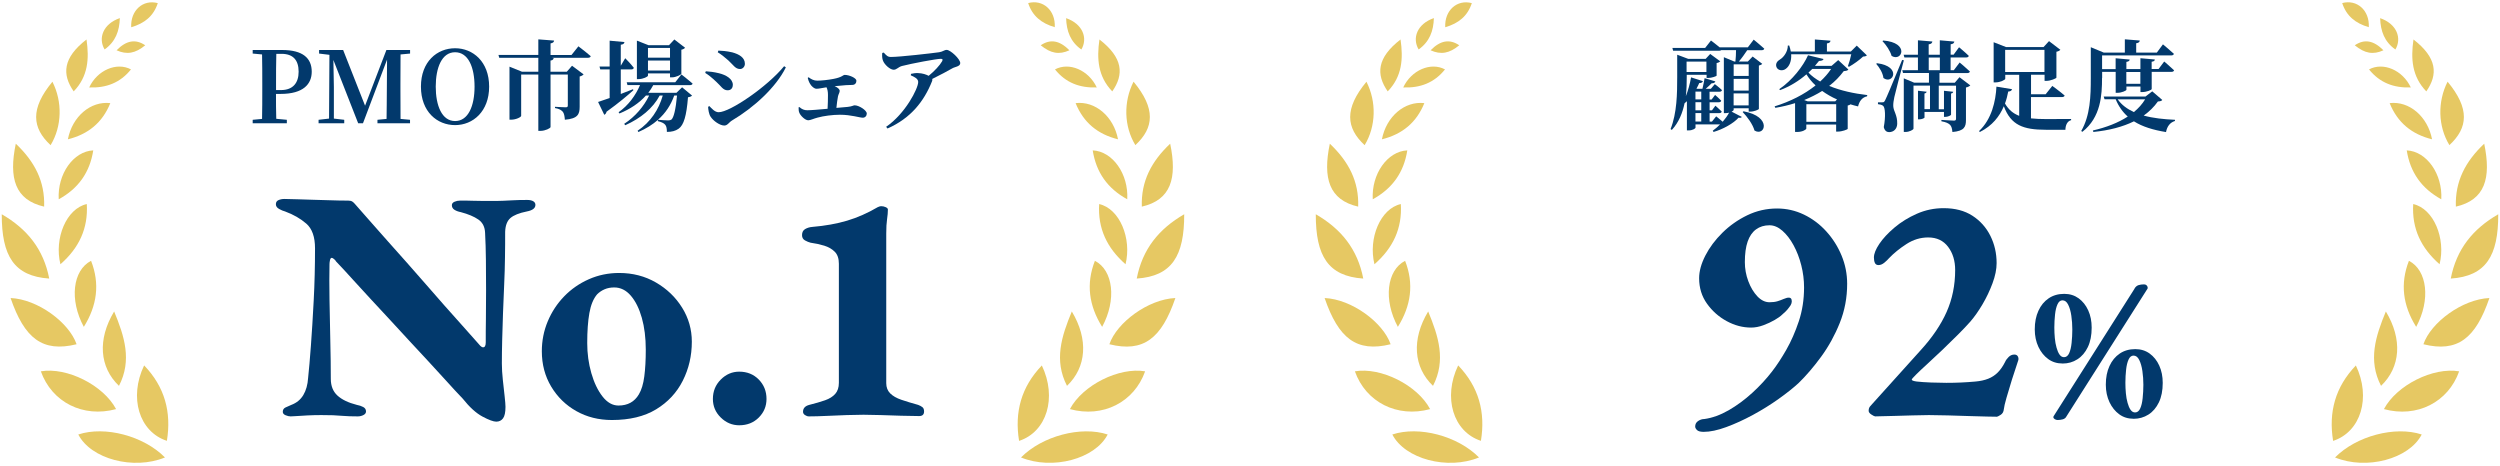
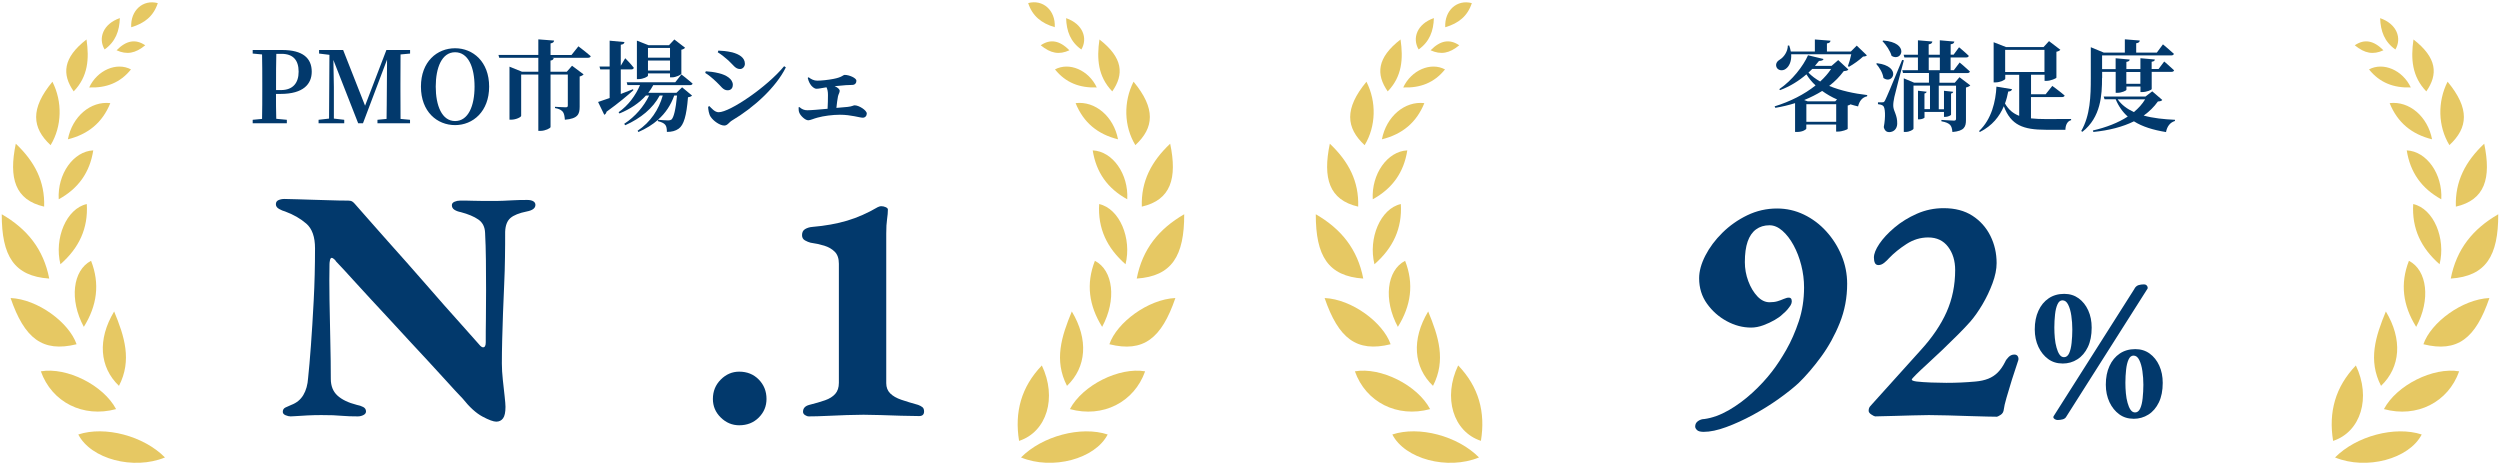
<svg xmlns="http://www.w3.org/2000/svg" width="456" height="85" viewBox="0 0 456 85" fill="none">
  <g clip-path="url(#clip0_165_837)">
    <path d="M90.52 76.91C90 76.91 89.16 76.6 88 75.98C86.84 75.36 85.64 74.27 84.4 72.71C83.44 71.71 82.44 70.63 81.4 69.47C80.36 68.31 79.26 67.11 78.1 65.87C76.94 64.63 75.77 63.37 74.59 62.09C73.41 60.81 72.24 59.54 71.08 58.28C69.92 57.02 68.76 55.77 67.6 54.53C66.44 53.29 65.34 52.09 64.3 50.93C63.26 49.77 62.26 48.69 61.3 47.69C61.22 47.53 61.09 47.38 60.91 47.24C60.73 47.1 60.6 47.03 60.52 47.03C60.36 47.03 60.25 47.17 60.19 47.45C60.13 47.73 60.1 47.97 60.1 48.17C60.06 50.01 60.06 52.17 60.1 54.65C60.14 57.13 60.19 59.64 60.25 62.18C60.31 64.72 60.34 67.03 60.34 69.11C60.34 70.39 60.74 71.4 61.54 72.14C62.34 72.88 63.52 73.45 65.08 73.85C65.52 73.93 65.91 74.06 66.25 74.24C66.59 74.42 66.76 74.69 66.76 75.05C66.76 75.33 66.6 75.55 66.28 75.71C65.96 75.87 65.62 75.95 65.26 75.95C64.18 75.95 63.3 75.92 62.62 75.86C61.94 75.8 61.31 75.76 60.73 75.74C60.15 75.72 59.44 75.71 58.6 75.71C57.76 75.71 56.89 75.73 56.11 75.77C55.33 75.81 54.67 75.85 54.13 75.89C53.59 75.93 53.22 75.95 53.02 75.95C52.74 75.95 52.43 75.88 52.09 75.74C51.75 75.6 51.58 75.39 51.58 75.11C51.58 74.75 51.74 74.49 52.06 74.33C52.38 74.17 52.74 74.01 53.14 73.85C54.1 73.49 54.83 72.89 55.33 72.05C55.83 71.21 56.12 70.17 56.2 68.93C56.36 67.45 56.53 65.49 56.71 63.05C56.89 60.61 57.06 57.86 57.22 54.8C57.38 51.74 57.46 48.57 57.46 45.29C57.46 43.21 56.93 41.71 55.87 40.79C54.81 39.87 53.52 39.13 52 38.57C51.68 38.49 51.32 38.34 50.92 38.12C50.52 37.9 50.32 37.61 50.32 37.25C50.32 36.89 50.48 36.64 50.8 36.5C51.12 36.36 51.48 36.29 51.88 36.29C52.6 36.29 53.41 36.31 54.31 36.35C55.21 36.39 56.16 36.42 57.16 36.44C58.16 36.46 59.2 36.49 60.28 36.53C61.36 36.57 62.44 36.59 63.52 36.59C63.84 36.59 64.09 36.65 64.27 36.77C64.45 36.89 64.62 37.05 64.78 37.25C65.66 38.25 66.61 39.33 67.63 40.49C68.65 41.65 69.72 42.86 70.84 44.12C71.96 45.38 73.1 46.66 74.26 47.96C75.42 49.26 76.57 50.57 77.71 51.89C78.85 53.21 79.97 54.49 81.07 55.73C82.17 56.97 83.24 58.17 84.28 59.33C85.32 60.49 86.28 61.57 87.16 62.57C87.28 62.73 87.43 62.9 87.61 63.08C87.79 63.26 87.96 63.35 88.12 63.35C88.44 63.35 88.6 63.05 88.6 62.45C88.6 61.21 88.6 59.77 88.63 58.13C88.65 56.49 88.66 54.75 88.66 52.91C88.66 51.07 88.65 49.25 88.63 47.45C88.61 45.65 88.56 43.99 88.48 42.47C88.44 41.39 88.03 40.58 87.25 40.04C86.47 39.5 85.4 39.05 84.04 38.69C83.6 38.61 83.22 38.47 82.9 38.27C82.58 38.07 82.42 37.79 82.42 37.43C82.42 37.15 82.58 36.94 82.9 36.8C83.22 36.66 83.56 36.59 83.92 36.59C84.84 36.59 85.62 36.59 86.26 36.62C86.9 36.64 87.48 36.65 88 36.65H89.74C90.54 36.65 91.22 36.65 91.78 36.62C92.34 36.6 92.95 36.57 93.61 36.53C94.27 36.49 95.12 36.47 96.16 36.47C96.64 36.47 97.01 36.55 97.27 36.71C97.53 36.87 97.66 37.09 97.66 37.37C97.66 37.97 97.14 38.37 96.1 38.57C94.7 38.85 93.7 39.25 93.1 39.77C92.5 40.29 92.18 41.13 92.14 42.29C92.14 43.73 92.14 45.27 92.11 46.91C92.09 48.55 92.04 50.23 91.96 51.95C91.88 53.67 91.81 55.38 91.75 57.08C91.69 58.78 91.64 60.41 91.6 61.97C91.56 63.53 91.54 64.97 91.54 66.29C91.54 67.21 91.6 68.22 91.72 69.32C91.84 70.42 91.95 71.42 92.05 72.32C92.15 73.22 92.2 73.85 92.2 74.21C92.2 75.21 92.05 75.91 91.75 76.31C91.45 76.71 91.04 76.91 90.52 76.91Z" fill="#02396C" />
-     <path d="M111.61 76.61C109.21 76.61 107.05 76.07 105.13 74.99C103.21 73.91 101.68 72.42 100.54 70.52C99.4 68.62 98.83 66.47 98.83 64.07C98.83 62.15 99.19 60.33 99.91 58.61C100.63 56.89 101.63 55.37 102.91 54.05C104.19 52.73 105.69 51.69 107.41 50.93C109.13 50.17 110.97 49.79 112.93 49.79C115.41 49.79 117.65 50.37 119.65 51.53C121.65 52.69 123.24 54.22 124.42 56.12C125.6 58.02 126.19 60.09 126.19 62.33C126.19 64.89 125.64 67.26 124.54 69.44C123.44 71.62 121.82 73.36 119.68 74.66C117.54 75.96 114.85 76.61 111.61 76.61ZM112.81 73.97C113.65 73.97 114.38 73.8 115 73.46C115.62 73.12 116.13 72.61 116.53 71.93C117.01 71.13 117.34 70.04 117.52 68.66C117.7 67.28 117.79 65.65 117.79 63.77C117.79 61.61 117.55 59.68 117.07 57.98C116.59 56.28 115.92 54.93 115.06 53.93C114.2 52.93 113.19 52.43 112.03 52.43C111.39 52.43 110.81 52.54 110.29 52.76C109.77 52.98 109.31 53.29 108.91 53.69C108.23 54.49 107.76 55.63 107.5 57.11C107.24 58.59 107.11 60.41 107.11 62.57C107.11 64.49 107.36 66.32 107.86 68.06C108.36 69.8 109.04 71.22 109.9 72.32C110.76 73.42 111.73 73.97 112.81 73.97Z" fill="#02396C" />
    <path d="M134.831 77.57C133.551 77.57 132.431 77.1 131.471 76.16C130.511 75.22 130.031 74.09 130.031 72.77C130.031 71.37 130.511 70.19 131.471 69.23C132.431 68.27 133.551 67.79 134.831 67.79C136.271 67.79 137.461 68.27 138.401 69.23C139.341 70.19 139.811 71.37 139.811 72.77C139.811 74.09 139.341 75.22 138.401 76.16C137.461 77.1 136.271 77.57 134.831 77.57Z" fill="#02396C" />
    <path d="M147.551 75.95C147.311 75.95 147.071 75.87 146.831 75.71C146.591 75.55 146.471 75.35 146.471 75.11C146.471 74.47 146.851 74.05 147.611 73.85C148.731 73.57 149.691 73.29 150.491 73.01C151.291 72.73 151.911 72.34 152.351 71.84C152.791 71.34 153.011 70.67 153.011 69.83V48.11C153.011 47.15 152.761 46.42 152.261 45.92C151.761 45.42 151.121 45.05 150.341 44.81C149.561 44.57 148.731 44.39 147.851 44.27C147.531 44.19 147.191 44.05 146.831 43.85C146.471 43.65 146.291 43.33 146.291 42.89C146.291 42.37 146.481 42 146.861 41.78C147.241 41.56 147.671 41.43 148.151 41.39C150.511 41.19 152.631 40.81 154.511 40.25C156.391 39.69 158.251 38.87 160.091 37.79C160.171 37.75 160.271 37.71 160.391 37.67C160.511 37.63 160.631 37.61 160.751 37.61C161.031 37.61 161.301 37.67 161.561 37.79C161.821 37.91 161.951 38.05 161.951 38.21C161.951 38.73 161.901 39.32 161.801 39.98C161.701 40.64 161.651 41.51 161.651 42.59V69.89C161.651 70.65 161.891 71.27 162.371 71.75C162.851 72.23 163.531 72.62 164.411 72.92C165.291 73.22 166.311 73.53 167.471 73.85C167.791 73.97 168.051 74.11 168.251 74.27C168.451 74.43 168.551 74.69 168.551 75.05C168.551 75.61 168.251 75.89 167.651 75.89C166.731 75.89 165.641 75.87 164.381 75.83C163.121 75.79 161.881 75.75 160.661 75.71C159.441 75.67 158.391 75.65 157.511 75.65C156.631 75.65 155.651 75.67 154.451 75.71C153.251 75.75 152.031 75.8 150.791 75.86C149.551 75.92 148.471 75.95 147.551 75.95Z" fill="#02396C" />
    <path d="M50.34 17.13C50.34 18.53 50.34 20.08 50.39 21.67L52.32 21.85V22.48H46.09V21.85L47.8 21.69C47.84 19.91 47.84 18.09 47.84 16.25V15.37C47.84 13.57 47.84 11.75 47.8 9.93L46.09 9.77V9.12H51.46C55.26 9.12 56.86 10.63 56.86 13.08C56.86 15.31 55.35 17.13 51.19 17.13H50.34ZM50.4 9.82C50.35 11.64 50.35 13.49 50.35 15.37V16.43H51.23C53.5 16.43 54.47 15.06 54.47 13.08C54.47 10.96 53.46 9.82 51.35 9.82H50.4Z" fill="#02396C" />
    <path d="M73.059 9.93C73.039 11.75 73.039 13.57 73.039 15.37V16.25C73.039 18.07 73.039 19.89 73.059 21.69L74.789 21.85V22.48H68.849V21.85L70.509 21.69C70.559 19.91 70.529 18.11 70.559 16.54L70.599 10.87L66.209 22.48H65.329L60.809 10.94C60.859 12.74 60.899 15.13 60.899 15.89V21.63L62.789 21.85V22.48H58.109V21.85L60.019 21.63L60.089 10L58.199 9.77V9.12H62.589L66.589 19.28L70.479 9.12H74.799V9.77L73.069 9.93H73.059Z" fill="#02396C" />
    <path d="M89.219 15.8C89.219 20.32 86.279 22.82 83.009 22.82C79.739 22.82 76.779 20.39 76.779 15.8C76.779 11.21 79.749 8.8 83.009 8.8C86.269 8.8 89.219 11.25 89.219 15.8ZM83.009 22.08C85.419 22.08 86.559 19.31 86.559 15.8C86.559 12.29 85.429 9.53 83.009 9.53C80.589 9.53 79.479 12.34 79.479 15.8C79.479 19.26 80.599 22.08 83.009 22.08Z" fill="#02396C" />
    <path d="M105.48 8.43C105.48 8.43 106.88 9.49 107.75 10.25C107.7 10.45 107.5 10.54 107.23 10.54H100.59L100.99 10.58C100.95 10.81 100.85 10.98 100.41 11.05V13.09H103.38L104.34 11.99L106.45 13.57C106.32 13.71 106.07 13.88 105.73 13.95V19.46C105.73 20.83 105.41 21.64 103.03 21.84C102.98 21.17 102.9 20.71 102.65 20.38C102.4 20.11 102.06 19.84 101.23 19.71V19.48C101.23 19.48 102.78 19.57 103.19 19.57C103.5 19.57 103.57 19.46 103.57 19.23V13.59H100.42V23.17C100.42 23.39 99.43 23.87 98.62 23.87H98.19V13.59H95.06V21.13C95.06 21.35 94.14 21.83 93.24 21.83H92.93V12.16L95.2 13.08H98.19V10.54H91.06L90.92 10.02H98.19V7.18L101.07 7.4C101.03 7.65 100.91 7.83 100.42 7.92V10.03H104.24L105.5 8.45L105.48 8.43Z" fill="#02396C" />
    <path d="M115.53 16.46C114.52 17.36 112.9 18.75 110.63 20.38C110.59 20.63 110.43 20.85 110.22 20.94L109.09 18.6C109.54 18.46 110.28 18.2 111.2 17.88V12.66H109.49L109.35 12.14H111.2V7.42L113.9 7.67C113.86 7.92 113.74 8.1 113.23 8.16V11.99L114.04 10.62C114.04 10.62 115.08 11.66 115.61 12.37C115.56 12.57 115.39 12.66 115.14 12.66H113.23V17.14C113.95 16.87 114.71 16.56 115.46 16.27L115.53 16.45V16.46ZM124.39 15.9L126.23 17.43C126.09 17.59 125.87 17.68 125.49 17.74C125.22 21.14 124.72 22.82 123.78 23.48C123.2 23.89 122.52 24.06 121.64 24.06C121.64 23.5 121.57 23.02 121.33 22.75C121.1 22.46 120.63 22.25 120 22.1V21.87C119.03 22.73 117.84 23.47 116.44 24.08L116.3 23.85C118.66 22.27 120.15 20.02 120.89 17.42H120.33C119.09 19.76 116.86 21.58 114.05 22.84L113.85 22.59C115.87 21.28 117.45 19.4 118.41 17.42H117.82C116.61 18.79 114.96 19.89 112.99 20.7L112.83 20.47C114.61 19.23 115.95 17.39 116.74 15.52H114.45L114.31 15H123.17L124.29 13.58C124.29 13.58 125.55 14.55 126.33 15.24C126.28 15.44 126.1 15.53 125.83 15.53H119.15C118.9 16.02 118.59 16.48 118.25 16.93H123.38L124.42 15.92L124.39 15.9ZM118.19 13.8C118.19 13.98 117.31 14.43 116.46 14.43H116.17V7.41L118.28 8.24H122.03L123 7.2L124.96 8.71C124.85 8.85 124.62 9 124.28 9.07V13.46C124.26 13.62 123.29 14.11 122.57 14.11H122.21V13.39H118.19V13.8ZM118.19 8.74V10.52H122.21V8.74H118.19ZM122.21 12.86V11.04H118.19V12.86H122.21ZM122.98 17.42C122.37 19.15 121.4 20.63 120.01 21.85C120.59 21.9 121.49 21.96 121.85 21.96C122.14 21.96 122.28 21.92 122.46 21.82C122.89 21.46 123.25 20 123.49 17.43H122.99L122.98 17.42Z" fill="#02396C" />
    <path d="M128.629 13.31L128.739 13C129.479 13.05 130.199 13.13 131.149 13.36C132.429 13.67 133.669 14.39 133.669 15.48C133.669 15.91 133.449 16.47 132.719 16.47C131.859 16.47 131.509 15.68 130.669 14.94C129.839 14.15 129.189 13.63 128.629 13.3V13.31ZM143.019 12.07L143.339 12.29C141.539 15.95 137.469 19.64 133.549 21.96C132.959 22.3 132.719 22.9 132.109 22.9C131.339 22.9 130.129 22.09 129.609 21.28C129.299 20.81 129.179 19.97 129.159 19.48L129.389 19.35C129.789 19.76 130.379 20.47 131.079 20.47C133.149 20.47 139.959 15.81 143.019 12.08V12.07ZM130.919 9.55L131.029 9.23C131.619 9.25 132.469 9.3 133.569 9.55C134.809 9.89 135.869 10.49 135.869 11.64C135.869 12.13 135.489 12.59 134.989 12.59C134.129 12.59 133.799 11.89 132.849 11.02C132.149 10.39 131.499 9.89 130.919 9.54V9.55Z" fill="#02396C" />
    <path d="M147.5 14.1C147.97 14.46 148.47 14.71 149.05 14.71C149.86 14.71 151.03 14.58 151.98 14.4C153.65 14.09 153.76 13.66 154.07 13.66C154.92 13.66 156.21 14.24 156.21 14.72C156.21 15.1 155.99 15.49 155.45 15.49C154.95 15.49 153.94 15.53 152.24 15.72C152.78 15.95 153.16 16.26 153.16 16.58C153.16 16.87 152.93 17.19 152.85 17.57C152.74 18.13 152.64 18.87 152.56 19.68C153.39 19.61 154.13 19.54 154.61 19.5C155.46 19.41 155.64 19.21 155.89 19.21C156.67 19.21 158.1 20.11 158.1 20.71C158.1 21.12 157.81 21.47 157.38 21.47C156.79 21.47 155.27 20.93 153.2 20.93C151.87 20.93 150.21 21.15 149.13 21.45C148.41 21.63 147.83 21.94 147.42 21.94C146.84 21.94 145.98 21.06 145.8 20.57C145.69 20.32 145.66 20.07 145.66 19.58L145.82 19.53C146.23 19.91 146.68 20.11 147.24 20.11C147.92 20.11 149.44 19.98 150.95 19.84C151 19.03 151.02 18.08 151.02 17.32C151.02 16.71 150.93 16.28 150.75 15.92C149.88 16.06 149.36 16.19 148.93 16.19C148.53 16.19 148.05 15.78 147.78 15.33C147.55 14.95 147.4 14.56 147.33 14.21L147.47 14.1H147.5Z" fill="#02396C" />
-     <path d="M161.189 9.58C161.689 10.14 161.929 10.39 162.499 10.39C164.159 10.39 170.009 9.71 171.289 9.53C171.959 9.44 172.229 9.1 172.679 9.1C173.359 9.1 175.149 10.76 175.149 11.51C175.149 12.14 174.159 12.19 173.729 12.45C172.939 12.9 171.529 13.67 170.039 14.4C170.079 14.53 170.079 14.67 169.999 14.83C168.539 18.49 166.129 21.56 161.879 23.44L161.629 23.13C165.119 20.75 167.479 16.14 167.479 14.96C167.479 14.38 166.869 14.06 166.129 13.74L166.169 13.47C166.579 13.38 166.979 13.31 167.429 13.33C168.279 13.35 168.959 13.6 169.389 13.83C170.469 12.95 171.419 11.92 171.839 11.18C172.019 10.82 171.909 10.73 171.569 10.73C170.809 10.73 166.289 11.58 164.509 12.04C163.809 12.24 163.559 12.72 163.009 12.72C162.339 12.72 161.319 11.78 161.049 11.05C160.909 10.69 160.869 10.17 160.919 9.66L161.189 9.59V9.58Z" fill="#02396C" />
    <path d="M195.15 74.62C201.17 76.27 206.88 73.36 208.87 67.73C204.15 66.92 197.47 70.24 195.15 74.62Z" fill="#E6C863" />
    <path d="M186.23 83.44C191.96 85.79 199.74 83.72 202.04 79.25C197.17 77.65 190.1 79.53 186.23 83.44Z" fill="#E6C863" />
    <path d="M202.35 62.79C208.58 64.34 211.87 61.73 214.39 54.36C209.43 54.58 203.71 58.82 202.35 62.79Z" fill="#E6C863" />
    <path d="M207.34 50.81C213.76 50.38 216.02 46.68 216 39.08C211.36 41.76 208.38 45.45 207.34 50.81Z" fill="#E6C863" />
    <path d="M190.03 66.66C186.26 70.6 185.03 75.18 185.88 80.42C190.94 78.76 192.84 72.52 190.03 66.66Z" fill="#E6C863" />
    <path d="M194.62 70.38C198.19 66.97 198.56 61.9 195.5 56.81C193.61 61.38 192.22 65.72 194.62 70.38Z" fill="#E6C863" />
    <path d="M213.439 26.21C210.009 29.45 208.109 33.07 208.269 37.69C213.569 36.48 214.759 32.52 213.439 26.21Z" fill="#E6C863" />
    <path d="M206.76 14.9C204.9 18.57 205 23.03 207.09 26.47C210.5 23.31 210.84 19.82 206.76 14.9Z" fill="#E6C863" />
    <path d="M201.03 59.62C203.7 54.69 203.06 49.3 199.71 47.57C198.07 51.77 198.61 55.73 201.03 59.62Z" fill="#E6C863" />
    <path d="M205.299 48.2C206.469 43.47 204.209 38.05 200.489 37.22C200.219 41.66 201.899 45.22 205.299 48.2Z" fill="#E6C863" />
    <path d="M199.311 27.43C199.941 31.45 202.021 34.38 205.611 36.35C205.871 31.75 202.941 27.59 199.311 27.43Z" fill="#E6C863" />
    <path d="M203.929 25.41C203.129 21.25 199.779 18.38 196.189 18.81C197.629 22.37 200.219 24.49 203.929 25.41Z" fill="#E6C863" />
    <path d="M200.539 7.2C200.029 10.72 200.259 13.96 202.879 16.67C205.039 13.56 204.859 10.55 200.539 7.2Z" fill="#E6C863" />
    <path d="M192.43 12.66C194.39 15.11 196.96 16.06 200.05 15.95C198.57 12.79 195.03 11.27 192.43 12.66Z" fill="#E6C863" />
    <path d="M192.389 4.96C192.549 1.87 190.219 -0.16 187.539 0.56C188.299 2.91 189.949 4.25 192.389 4.96Z" fill="#E6C863" />
    <path d="M197.239 9.03C198.449 6.98 197.519 4.37 194.459 3.31C194.529 5.67 195.249 7.63 197.239 9.03Z" fill="#E6C863" />
    <path d="M189.83 8.26C191.64 9.75 193.2 10.03 195.06 9.17C193.26 7.36 191.58 7.07 189.83 8.26Z" fill="#E6C863" />
    <path d="M21.171 74.62C18.851 70.24 12.171 66.92 7.451 67.73C9.441 73.35 15.151 76.26 21.171 74.62Z" fill="#E6C863" />
    <path d="M14.281 79.25C16.581 83.73 24.361 85.79 30.091 83.44C26.221 79.52 19.151 77.64 14.281 79.25Z" fill="#E6C863" />
    <path d="M13.97 62.79C12.6 58.82 6.89 54.58 1.93 54.36C4.46 61.72 7.74 64.33 13.97 62.79Z" fill="#E6C863" />
    <path d="M8.98 50.81C7.94 45.45 4.96 41.76 0.32 39.08C0.3 46.68 2.56 50.38 8.98 50.81Z" fill="#E6C863" />
-     <path d="M30.44 80.41C31.29 75.17 30.07 70.59 26.29 66.65C23.48 72.5 25.37 78.75 30.44 80.41Z" fill="#E6C863" />
    <path d="M20.82 56.81C17.76 61.89 18.13 66.97 21.7 70.38C24.1 65.72 22.71 61.38 20.82 56.81Z" fill="#E6C863" />
    <path d="M8.051 37.69C8.211 33.08 6.311 29.46 2.881 26.21C1.561 32.52 2.751 36.47 8.051 37.69Z" fill="#E6C863" />
    <path d="M9.23 26.48C11.31 23.04 11.42 18.57 9.56 14.91C5.49 19.83 5.83 23.32 9.23 26.48Z" fill="#E6C863" />
    <path d="M16.61 47.57C13.26 49.3 12.62 54.69 15.29 59.62C17.71 55.73 18.25 51.76 16.61 47.57Z" fill="#E6C863" />
    <path d="M15.831 37.22C12.111 38.04 9.851 43.47 11.021 48.2C14.421 45.22 16.101 41.66 15.831 37.22Z" fill="#E6C863" />
    <path d="M17.011 27.43C13.381 27.59 10.451 31.75 10.711 36.35C14.301 34.38 16.381 31.45 17.011 27.43Z" fill="#E6C863" />
    <path d="M20.121 18.81C16.531 18.39 13.181 21.25 12.381 25.41C16.091 24.49 18.681 22.37 20.121 18.81Z" fill="#E6C863" />
    <path d="M15.78 7.2C11.45 10.55 11.28 13.57 13.441 16.67C16.07 13.95 16.291 10.72 15.78 7.2Z" fill="#E6C863" />
    <path d="M23.89 12.66C21.29 11.27 17.739 12.79 16.27 15.95C19.36 16.07 21.93 15.11 23.89 12.66Z" fill="#E6C863" />
    <path d="M28.781 0.57C26.101 -0.15 23.781 1.88 23.931 4.97C26.371 4.26 28.021 2.92 28.781 0.57Z" fill="#E6C863" />
    <path d="M21.86 3.3C18.79 4.36 17.86 6.98 19.08 9.02C21.07 7.61 21.79 5.65 21.86 3.3Z" fill="#E6C863" />
    <path d="M26.49 8.26C24.73 7.07 23.05 7.36 21.26 9.17C23.13 10.02 24.68 9.75 26.49 8.26Z" fill="#E6C863" />
  </g>
  <g clip-path="url(#clip1_165_837)">
    <path d="M310.761 78.77C310.161 78.77 309.751 78.66 309.531 78.44C309.311 78.22 309.201 78.01 309.201 77.81C309.201 77.37 309.381 77.03 309.741 76.79C310.101 76.55 310.481 76.43 310.881 76.43C312.321 76.23 313.791 75.7 315.291 74.84C316.791 73.98 318.231 72.92 319.611 71.66C320.991 70.4 322.201 69.09 323.241 67.73C324.081 66.65 324.941 65.34 325.821 63.8C326.701 62.26 327.461 60.53 328.101 58.61C328.741 56.69 329.061 54.63 329.061 52.43C329.061 51.07 328.891 49.72 328.551 48.38C328.211 47.04 327.741 45.82 327.141 44.72C326.541 43.62 325.861 42.74 325.101 42.08C324.341 41.42 323.561 41.09 322.761 41.09C321.801 41.09 320.981 41.34 320.301 41.84C319.621 42.34 319.111 43.08 318.771 44.06C318.431 45.04 318.261 46.29 318.261 47.81C318.261 49.01 318.471 50.17 318.891 51.29C319.311 52.41 319.861 53.33 320.541 54.05C321.221 54.77 321.961 55.13 322.761 55.13C323.321 55.13 323.801 55.07 324.201 54.95C324.601 54.83 324.981 54.69 325.341 54.53C326.181 54.17 326.661 54.21 326.781 54.65C326.901 55.09 326.761 55.55 326.361 56.03C326.161 56.31 325.951 56.56 325.731 56.78C325.511 57 325.281 57.21 325.041 57.41C324.761 57.69 324.311 58.01 323.691 58.37C323.071 58.73 322.381 59.05 321.621 59.33C320.861 59.61 320.121 59.75 319.401 59.75C317.881 59.75 316.401 59.36 314.961 58.58C313.521 57.8 312.321 56.74 311.361 55.4C310.401 54.06 309.921 52.51 309.921 50.75C309.921 49.47 310.301 48.09 311.061 46.61C311.821 45.13 312.861 43.74 314.181 42.44C315.501 41.14 317.011 40.08 318.711 39.26C320.411 38.44 322.221 38.03 324.141 38.03C325.861 38.03 327.491 38.4 329.031 39.14C330.571 39.88 331.931 40.9 333.111 42.2C334.291 43.5 335.221 44.97 335.901 46.61C336.581 48.25 336.921 49.97 336.921 51.77C336.921 54.29 336.471 56.67 335.571 58.91C334.671 61.15 333.541 63.2 332.181 65.06C330.821 66.92 329.441 68.53 328.041 69.89C327.081 70.77 325.871 71.73 324.411 72.77C322.951 73.81 321.391 74.78 319.731 75.68C318.071 76.58 316.451 77.32 314.871 77.9C313.291 78.48 311.921 78.77 310.761 78.77Z" fill="#02396C" />
    <path d="M364.242 76.01C364.002 76.01 363.412 76 362.472 75.98C361.532 75.96 360.432 75.93 359.172 75.89C357.912 75.85 356.622 75.81 355.302 75.77C353.982 75.73 352.822 75.71 351.822 75.71C350.902 75.71 349.892 75.73 348.792 75.77C347.692 75.81 346.652 75.84 345.672 75.86C344.692 75.88 343.872 75.9 343.212 75.92C342.552 75.94 342.162 75.95 342.042 75.95C341.922 75.95 341.692 75.84 341.352 75.62C341.012 75.4 340.842 75.17 340.842 74.93C340.842 74.61 340.922 74.35 341.082 74.15C341.242 73.95 341.402 73.77 341.562 73.61L350.322 63.89C352.442 61.57 354.022 59.24 355.062 56.9C356.102 54.56 356.622 52.01 356.622 49.25C356.622 47.57 356.192 46.16 355.332 45.02C354.472 43.88 353.262 43.31 351.702 43.31C350.302 43.31 348.982 43.71 347.742 44.51C346.502 45.31 345.442 46.17 344.562 47.09C344.362 47.33 344.082 47.6 343.722 47.9C343.362 48.2 343.002 48.35 342.642 48.35C342.322 48.35 342.102 48.22 341.982 47.96C341.862 47.7 341.802 47.37 341.802 46.97C341.802 46.29 342.132 45.46 342.792 44.48C343.452 43.5 344.372 42.51 345.552 41.51C346.732 40.51 348.092 39.67 349.632 38.99C351.172 38.31 352.802 37.97 354.522 37.97C356.602 37.97 358.352 38.43 359.772 39.35C361.192 40.27 362.282 41.49 363.042 43.01C363.802 44.53 364.182 46.19 364.182 47.99C364.182 49.11 363.932 50.34 363.432 51.68C362.932 53.02 362.322 54.3 361.602 55.52C360.882 56.74 360.142 57.79 359.382 58.67C358.782 59.35 358.032 60.14 357.132 61.04C356.232 61.94 355.302 62.85 354.342 63.77C353.382 64.69 352.462 65.55 351.582 66.35C350.702 67.15 350.002 67.81 349.482 68.33C348.962 68.85 348.702 69.15 348.702 69.23C348.702 69.39 349.002 69.51 349.602 69.59C350.322 69.67 351.192 69.73 352.212 69.77C353.232 69.81 354.162 69.83 355.002 69.83C355.922 69.83 356.822 69.81 357.702 69.77C358.582 69.73 359.462 69.67 360.342 69.59C361.222 69.51 361.992 69.34 362.652 69.08C363.312 68.82 363.892 68.44 364.392 67.94C364.892 67.44 365.342 66.79 365.742 65.99C365.862 65.71 366.072 65.42 366.372 65.12C366.672 64.82 367.022 64.67 367.422 64.67C367.742 64.67 367.962 64.8 368.082 65.06C368.202 65.32 368.202 65.59 368.082 65.87C367.722 66.91 367.352 68.04 366.972 69.26C366.592 70.48 366.262 71.58 365.982 72.56C365.702 73.54 365.542 74.23 365.502 74.63C365.462 75.11 365.262 75.46 364.902 75.68C364.542 75.9 364.322 76.01 364.242 76.01Z" fill="#02396C" />
    <path d="M376.181 66.3C375.201 66.3 374.331 66.03 373.591 65.49C372.851 64.95 372.251 64.21 371.811 63.28C371.371 62.34 371.141 61.28 371.141 60.08C371.141 58.78 371.361 57.65 371.811 56.68C372.251 55.71 372.881 54.95 373.681 54.41C374.481 53.87 375.431 53.6 376.511 53.6C377.521 53.6 378.391 53.87 379.141 54.41C379.881 54.95 380.471 55.68 380.891 56.61C381.311 57.53 381.521 58.58 381.521 59.76C381.521 61.15 381.291 62.33 380.821 63.31C380.351 64.28 379.721 65.03 378.911 65.54C378.111 66.06 377.201 66.31 376.191 66.31L376.181 66.3ZM389.321 52.66C389.511 52.32 389.761 52.11 390.061 52.01C390.361 51.91 390.701 51.87 391.091 51.87C391.281 51.87 391.441 51.94 391.561 52.07C391.681 52.2 391.741 52.34 391.741 52.48C391.741 52.58 391.731 52.64 391.701 52.66L376.941 75.92C376.801 76.21 376.571 76.39 376.271 76.48C375.971 76.56 375.651 76.61 375.321 76.61C375.131 76.61 374.951 76.56 374.781 76.45C374.611 76.34 374.531 76.22 374.531 76.07C374.531 76.02 374.541 75.97 374.571 75.93L389.331 52.67L389.321 52.66ZM376.471 65.15C376.881 65.15 377.191 64.91 377.411 64.43C377.631 63.95 377.781 63.32 377.861 62.54C377.941 61.76 377.991 60.95 377.991 60.11C377.991 59.27 377.931 58.41 377.811 57.59C377.691 56.77 377.501 56.1 377.231 55.57C376.971 55.04 376.621 54.78 376.191 54.78C375.811 54.78 375.511 55.02 375.291 55.5C375.071 55.98 374.921 56.6 374.841 57.35C374.761 58.11 374.711 58.9 374.711 59.74C374.711 60.39 374.741 61.03 374.801 61.67C374.861 62.31 374.961 62.88 375.111 63.4C375.251 63.92 375.431 64.34 375.651 64.66C375.871 64.98 376.141 65.15 376.481 65.15H376.471ZM389.141 76.38C388.161 76.38 387.291 76.11 386.551 75.57C385.811 75.03 385.211 74.29 384.771 73.36C384.331 72.42 384.101 71.36 384.101 70.16C384.101 68.86 384.321 67.73 384.771 66.76C385.211 65.79 385.841 65.03 386.641 64.49C387.441 63.95 388.391 63.68 389.471 63.68C390.481 63.68 391.351 63.95 392.101 64.49C392.841 65.03 393.431 65.76 393.851 66.69C394.271 67.62 394.481 68.66 394.481 69.84C394.481 71.23 394.251 72.41 393.781 73.39C393.311 74.36 392.681 75.11 391.871 75.62C391.061 76.13 390.161 76.39 389.151 76.39L389.141 76.38ZM389.431 75.23C389.841 75.23 390.151 74.99 390.371 74.51C390.591 74.03 390.741 73.4 390.821 72.62C390.901 71.84 390.951 71.03 390.951 70.19C390.951 69.35 390.891 68.49 390.771 67.67C390.651 66.85 390.461 66.18 390.191 65.65C389.931 65.12 389.581 64.86 389.151 64.86C388.771 64.86 388.471 65.1 388.251 65.58C388.031 66.06 387.881 66.68 387.801 67.43C387.721 68.19 387.671 68.98 387.671 69.82C387.671 70.47 387.701 71.11 387.761 71.75C387.821 72.39 387.921 72.96 388.071 73.48C388.211 74 388.391 74.42 388.611 74.74C388.831 75.06 389.101 75.23 389.441 75.23H389.431Z" fill="#02396C" />
-     <path d="M319.851 7.21C319.851 7.21 321.061 8.2 321.801 8.87C321.761 9.07 321.571 9.16 321.301 9.16H318.691C318.241 9.84 317.661 10.66 317.161 11.23H318.801L319.681 10.31L321.431 11.64C321.341 11.77 321.111 11.89 320.821 11.96V19.86C320.801 20 319.921 20.36 319.271 20.36H318.961V19.75H316.221V20.04C316.221 20.11 316.081 20.26 315.841 20.36L317.711 21.33C317.621 21.47 317.421 21.53 317.121 21.46C316.201 22.5 314.271 23.58 312.551 24.07L312.411 23.84C312.861 23.52 313.311 23.12 313.741 22.69H309.261V23.3C309.261 23.41 308.771 23.79 307.981 23.79H307.691V18.46C307.551 18.59 307.401 18.71 307.261 18.84C306.901 20.57 306.231 22.3 304.941 23.7L304.711 23.54C305.881 20.62 305.921 17.04 305.921 14.07V9.98L307.941 10.74H311.111L311.941 9.84L313.781 11.19C313.671 11.3 313.441 11.44 313.111 11.5V13.79C313.091 13.92 312.151 14.22 311.601 14.22H311.281V13.64H307.661V14.05C307.661 15.06 307.641 16.26 307.501 17.53C307.901 16.52 308.241 15.32 308.451 14.11L310.611 14.81C310.541 15.01 310.321 15.17 309.941 15.15C309.801 15.49 309.621 15.83 309.441 16.16L309.511 16.2H310.521C310.661 15.61 310.831 14.83 310.921 14.26L312.881 14.85C312.811 15.07 312.571 15.21 312.201 15.19C311.911 15.5 311.501 15.86 311.121 16.2H312.061L312.781 15.34C312.781 15.34 313.591 15.95 314.091 16.44C314.041 16.64 313.871 16.73 313.641 16.73H311.821V18.15H312.201L312.831 17.32C312.831 17.32 313.531 17.91 313.951 18.36C313.911 18.56 313.751 18.65 313.501 18.65H311.831V20.13H312.261L312.891 19.28C312.891 19.28 313.611 19.91 314.041 20.34C314.001 20.54 313.841 20.63 313.611 20.63H311.831V22.18H312.261L313.031 21.22C313.031 21.22 313.701 21.74 314.221 22.21C314.691 21.67 315.101 21.09 315.391 20.55C315.171 20.6 314.961 20.64 314.721 20.64H314.431V10.43L316.321 11.22H316.541C316.611 10.61 316.651 9.78 316.651 9.15H313.951C313.861 9.22 313.721 9.26 313.551 9.26H305.181L305.041 8.74H311.021L312.081 7.39C312.081 7.39 312.951 8.04 313.661 8.63H318.811L319.891 7.21H319.851ZM307.631 11.24V13.13H311.251V11.24H307.631ZM309.251 16.71V18.13H310.311V16.71H309.251ZM310.311 18.64H309.251V20.12H310.311V18.64ZM309.251 22.17H310.311V20.62H309.251V22.17ZM316.221 11.73V13.85H318.961V11.73H316.221ZM316.221 16.52H318.961V14.38H316.221V16.52ZM318.951 19.23V17.03H316.211V19.23H318.951ZM318.021 20.3C323.281 21.27 321.941 24.98 320.021 23.81C319.701 22.66 318.691 21.29 317.861 20.43L318.021 20.3Z" fill="#02396C" />
    <path d="M337.131 12.7C336.971 12.88 336.791 12.93 336.301 12.97C335.561 13.96 334.681 14.88 333.641 15.67C335.761 16.55 338.231 17.07 340.591 17.34L340.551 17.57C339.681 17.75 339.151 18.42 338.911 19.41C338.441 19.3 337.991 19.18 337.521 19.03C337.411 19.12 337.251 19.21 337.021 19.25V23.5C337.001 23.63 335.961 24 335.271 24H334.911V22.72H329.471V23.46C329.471 23.6 328.841 24.07 327.781 24.07H327.421V18.81C326.291 19.17 325.081 19.46 323.821 19.67L323.691 19.4C326.501 18.54 329.111 17.22 331.161 15.58C330.511 14.99 329.951 14.3 329.491 13.56C328.161 14.71 326.521 15.76 324.681 16.44L324.541 16.26C326.921 14.64 328.921 12.03 329.781 10.08L332.611 10.76C332.561 10.98 332.321 11.1 331.781 11.12C331.551 11.41 331.311 11.71 331.041 12.02H334.071L335.291 10.96L337.131 12.67V12.7ZM326.711 9.89C326.801 11.2 326.331 12.14 325.721 12.56C325.161 12.99 324.301 12.88 324.031 12.24C323.801 11.63 324.161 11.14 324.681 10.84C325.351 10.44 326.101 9.42 326.101 8.3H326.351C326.491 8.7 326.581 9.06 326.641 9.4H331.031V7.2L333.881 7.42C333.861 7.67 333.721 7.85 333.231 7.92V9.4H337.591L338.671 8.32L340.521 10.1C340.381 10.24 340.181 10.3 339.821 10.32C339.191 10.93 338.091 11.72 337.241 12.19L337.061 12.06C337.281 11.47 337.531 10.58 337.671 9.9H326.701L326.711 9.89ZM335.081 18.14C334.091 17.71 333.191 17.18 332.361 16.59C331.351 17.22 330.271 17.76 329.081 18.25L329.711 18.48H334.751L335.071 18.14H335.081ZM334.921 22.22V19H329.481V22.22H334.921ZM330.561 12.57C330.331 12.8 330.091 13.02 329.861 13.25C330.451 13.86 331.171 14.4 332.001 14.87C332.791 14.15 333.461 13.38 334.001 12.57H330.561Z" fill="#02396C" />
    <path d="M342.371 11.53C346.941 12.11 345.271 15.51 343.541 14.23C343.421 13.29 342.801 12.28 342.211 11.64L342.371 11.53ZM347.261 11.01C346.721 13.03 345.731 16.79 345.531 17.69C345.401 18.27 345.311 18.9 345.331 19.35C345.371 20.32 346.101 20.97 346.051 22.61C346.011 23.53 345.401 24.1 344.561 24.1C344.151 24.1 343.751 23.85 343.601 23.18C343.961 21.29 343.871 19.56 343.461 19.29C343.231 19.11 342.921 19.04 342.541 19V18.66H343.331C343.581 18.66 343.671 18.64 343.851 18.28C344.078 17.86 345.111 15.41 346.951 10.93L347.261 11V11.01ZM343.501 7.39C348.381 7.77 346.921 11.35 345.031 10.2C344.761 9.24 344.001 8.16 343.361 7.5L343.501 7.39ZM359.401 15.56C359.271 15.7 359.001 15.87 358.591 15.96V21.87C358.591 23.13 358.301 23.89 356.121 24.08C356.071 23.5 355.961 23.05 355.691 22.77C355.381 22.48 354.991 22.28 354.111 22.12V21.87C354.111 21.87 356.021 22 356.401 22C356.691 22 356.781 21.89 356.781 21.64V15.63H353.631V19.93H354.581V16.56L356.271 16.74C356.231 16.9 356.131 17.01 355.871 17.06V20.91C355.871 21.05 355.281 21.32 354.831 21.32H354.581V20.42H351.031V21.43C351.031 21.56 350.511 21.77 350.091 21.77H349.841V16.55L351.421 16.73C351.381 16.87 351.291 17 351.021 17.05V19.91H352.031V15.61H349.021V23.46C349.021 23.66 348.281 24.07 347.541 24.07H347.251V14.29L349.141 15.08H351.841V13.32H347.111L346.971 12.8H349.831V10.48H347.361L347.221 9.98H349.831V7.35L352.461 7.57C352.421 7.84 352.281 8.02 351.791 8.09V9.98H353.821V7.35L356.471 7.58C356.431 7.83 356.291 8.01 355.801 8.08V9.97H356.341L357.331 8.62C357.331 8.62 358.451 9.54 359.111 10.19C359.061 10.39 358.881 10.48 358.621 10.48H355.791V12.8H356.381L357.441 11.4C357.441 11.4 358.611 12.37 359.311 13.04C359.261 13.24 359.081 13.33 358.821 13.33H353.761V15.09H356.551L357.411 14.08L359.361 15.56H359.401ZM351.801 12.81H353.831V10.49H351.801V12.81Z" fill="#02396C" />
    <path d="M370.44 21.59C371.27 21.68 372.2 21.72 373.27 21.72C374.34 21.72 376.64 21.72 377.77 21.7V21.92C377.09 22.08 376.74 22.82 376.73 23.67H373.17C369.03 23.67 366.8 22.84 365.5 19.38C364.72 21.22 363.41 22.93 361.12 24.08L360.98 23.9C363.28 21.74 364.02 18.46 364.15 15.8L367 16.27C366.93 16.52 366.73 16.68 366.3 16.7C366.16 17.42 365.98 18.16 365.71 18.88C366.36 20.01 367.19 20.7 368.3 21.13V13.64H365.76V14.36C365.76 14.58 364.82 15.03 363.96 15.03H363.64V7.7L365.89 8.58H372.75L373.74 7.5L375.81 9.08C375.7 9.22 375.45 9.37 375.09 9.44V14.16C375.07 14.3 374.03 14.75 373.29 14.75H372.93V13.63H370.46V17.2H373.12L374.34 15.67C374.34 15.67 375.76 16.7 376.59 17.42C376.55 17.62 376.34 17.71 376.07 17.71H370.45V21.6L370.44 21.59ZM372.91 13.13V9.1H365.74V13.13H372.91Z" fill="#02396C" />
    <path d="M383.411 14.23C383.411 17.33 383.211 21.38 379.831 24.04L379.611 23.9C381.271 21.05 381.361 17.47 381.361 14.25V8.61L383.741 9.6H387.571V7.17L390.291 7.39C390.271 7.64 390.131 7.82 389.641 7.89V9.6H393.401L394.521 8.09C394.521 8.09 395.761 9.12 396.521 9.82C396.471 10.02 396.271 10.11 396.021 10.11H383.421V12.61H385.891V10.63L388.461 10.86C388.421 11.08 388.301 11.22 387.851 11.29V12.6H390.411V10.62L393.041 10.85C393.021 11.07 392.901 11.21 392.461 11.26V12.59H393.721L394.751 11.22C394.751 11.22 395.871 12.17 396.551 12.82C396.501 13.02 396.321 13.11 396.051 13.11H392.471V16.23C392.471 16.41 391.551 16.79 390.761 16.79H390.421V15.78H387.861V16.37C387.861 16.53 386.981 16.93 386.241 16.93H385.901V13.11H383.431V14.21L383.411 14.23ZM394.391 18.24C394.261 18.42 394.071 18.47 393.601 18.51C392.901 19.5 392.031 20.35 391.011 21.08C392.721 21.55 394.681 21.76 396.721 21.85L396.701 22.07C395.821 22.34 395.281 23.04 395.081 24.09C392.761 23.71 390.791 23.12 389.231 22.13C387.181 23.14 384.691 23.79 381.831 24.07L381.741 23.8C384.171 23.24 386.351 22.4 388.101 21.26C387.181 20.45 386.441 19.41 385.901 18.11H383.871L383.711 17.61H391.331L392.571 16.66L394.411 18.24H394.391ZM386.271 18.12C386.991 19.15 388.001 19.88 389.221 20.44C390.051 19.76 390.751 18.98 391.271 18.12H386.261H386.271ZM387.841 13.13V15.29H390.401V13.13H387.841Z" fill="#02396C" />
    <path d="M434.83 74.62C440.85 76.27 446.56 73.36 448.55 67.73C443.83 66.92 437.15 70.24 434.83 74.62Z" fill="#E6C863" />
    <path d="M425.91 83.44C431.64 85.79 439.42 83.72 441.72 79.25C436.85 77.65 429.78 79.53 425.91 83.44Z" fill="#E6C863" />
    <path d="M442.029 62.79C448.259 64.34 451.549 61.73 454.069 54.36C449.109 54.58 443.389 58.82 442.029 62.79Z" fill="#E6C863" />
    <path d="M447.02 50.81C453.44 50.38 455.7 46.68 455.68 39.08C451.04 41.76 448.06 45.45 447.02 50.81Z" fill="#E6C863" />
    <path d="M429.709 66.66C425.939 70.6 424.709 75.18 425.559 80.42C430.619 78.76 432.519 72.52 429.709 66.66Z" fill="#E6C863" />
    <path d="M434.3 70.38C437.87 66.97 438.24 61.9 435.18 56.81C433.29 61.38 431.9 65.72 434.3 70.38Z" fill="#E6C863" />
    <path d="M453.119 26.21C449.689 29.45 447.789 33.07 447.949 37.69C453.249 36.48 454.439 32.52 453.119 26.21Z" fill="#E6C863" />
    <path d="M446.44 14.9C444.58 18.57 444.68 23.03 446.77 26.47C450.18 23.31 450.52 19.82 446.44 14.9Z" fill="#E6C863" />
    <path d="M440.709 59.62C443.379 54.69 442.739 49.3 439.389 47.57C437.749 51.77 438.289 55.73 440.709 59.62Z" fill="#E6C863" />
    <path d="M444.979 48.2C446.149 43.47 443.889 38.05 440.169 37.22C439.899 41.66 441.579 45.22 444.979 48.2Z" fill="#E6C863" />
    <path d="M438.99 27.43C439.62 31.45 441.7 34.38 445.29 36.35C445.55 31.75 442.62 27.59 438.99 27.43Z" fill="#E6C863" />
    <path d="M443.609 25.41C442.809 21.25 439.459 18.38 435.869 18.81C437.309 22.37 439.899 24.49 443.609 25.41Z" fill="#E6C863" />
    <path d="M440.219 7.2C439.709 10.72 439.939 13.96 442.559 16.67C444.719 13.56 444.539 10.55 440.219 7.2Z" fill="#E6C863" />
    <path d="M432.109 12.66C434.069 15.11 436.639 16.06 439.729 15.95C438.249 12.79 434.709 11.27 432.109 12.66Z" fill="#E6C863" />
-     <path d="M432.069 4.96C432.229 1.87 429.899 -0.16 427.219 0.56C427.979 2.91 429.629 4.25 432.069 4.96Z" fill="#E6C863" />
    <path d="M436.919 9.03C438.129 6.98 437.199 4.37 434.139 3.31C434.209 5.67 434.929 7.63 436.919 9.03Z" fill="#E6C863" />
    <path d="M429.51 8.26C431.32 9.75 432.88 10.03 434.74 9.17C432.94 7.36 431.26 7.07 429.51 8.26Z" fill="#E6C863" />
    <path d="M260.851 74.62C258.531 70.24 251.851 66.92 247.131 67.73C249.121 73.35 254.831 76.26 260.851 74.62Z" fill="#E6C863" />
    <path d="M253.961 79.25C256.261 83.73 264.041 85.79 269.771 83.44C265.901 79.52 258.831 77.64 253.961 79.25Z" fill="#E6C863" />
    <path d="M253.649 62.79C252.279 58.82 246.569 54.58 241.609 54.36C244.139 61.72 247.419 64.33 253.649 62.79Z" fill="#E6C863" />
    <path d="M248.66 50.81C247.62 45.45 244.64 41.76 240 39.08C239.98 46.68 242.24 50.38 248.66 50.81Z" fill="#E6C863" />
    <path d="M270.12 80.41C270.97 75.17 269.75 70.59 265.97 66.65C263.16 72.5 265.05 78.75 270.12 80.41Z" fill="#E6C863" />
    <path d="M260.5 56.81C257.44 61.89 257.81 66.97 261.38 70.38C263.78 65.72 262.39 61.38 260.5 56.81Z" fill="#E6C863" />
    <path d="M247.731 37.69C247.891 33.08 245.991 29.46 242.561 26.21C241.241 32.52 242.431 36.47 247.731 37.69Z" fill="#E6C863" />
    <path d="M248.91 26.48C250.99 23.04 251.1 18.57 249.24 14.91C245.17 19.83 245.51 23.32 248.91 26.48Z" fill="#E6C863" />
    <path d="M256.29 47.57C252.94 49.3 252.3 54.69 254.97 59.62C257.39 55.73 257.93 51.76 256.29 47.57Z" fill="#E6C863" />
    <path d="M255.511 37.22C251.791 38.04 249.531 43.47 250.701 48.2C254.101 45.22 255.781 41.66 255.511 37.22Z" fill="#E6C863" />
    <path d="M256.691 27.43C253.061 27.59 250.131 31.75 250.391 36.35C253.981 34.38 256.061 31.45 256.691 27.43Z" fill="#E6C863" />
    <path d="M259.801 18.81C256.211 18.39 252.861 21.25 252.061 25.41C255.771 24.49 258.361 22.37 259.801 18.81Z" fill="#E6C863" />
    <path d="M255.46 7.2C251.13 10.55 250.96 13.57 253.12 16.67C255.75 13.95 255.97 10.72 255.46 7.2Z" fill="#E6C863" />
    <path d="M263.569 12.66C260.969 11.27 257.419 12.79 255.949 15.95C259.039 16.07 261.609 15.11 263.569 12.66Z" fill="#E6C863" />
    <path d="M268.46 0.57C265.78 -0.15 263.46 1.88 263.61 4.97C266.05 4.26 267.7 2.92 268.46 0.57Z" fill="#E6C863" />
    <path d="M261.54 3.3C258.47 4.36 257.54 6.98 258.76 9.02C260.75 7.61 261.47 5.65 261.54 3.3Z" fill="#E6C863" />
    <path d="M266.169 8.26C264.409 7.07 262.729 7.36 260.939 9.17C262.809 10.02 264.359 9.75 266.169 8.26Z" fill="#E6C863" />
  </g>
  <defs>
    <clipPath id="clip0_165_837">
      <rect width="215.68" height="84" fill="white" transform="translate(0.32 0.42)" />
    </clipPath>
    <clipPath id="clip1_165_837">
      <rect width="215.68" height="84" fill="white" transform="translate(240 0.42)" />
    </clipPath>
  </defs>
</svg>